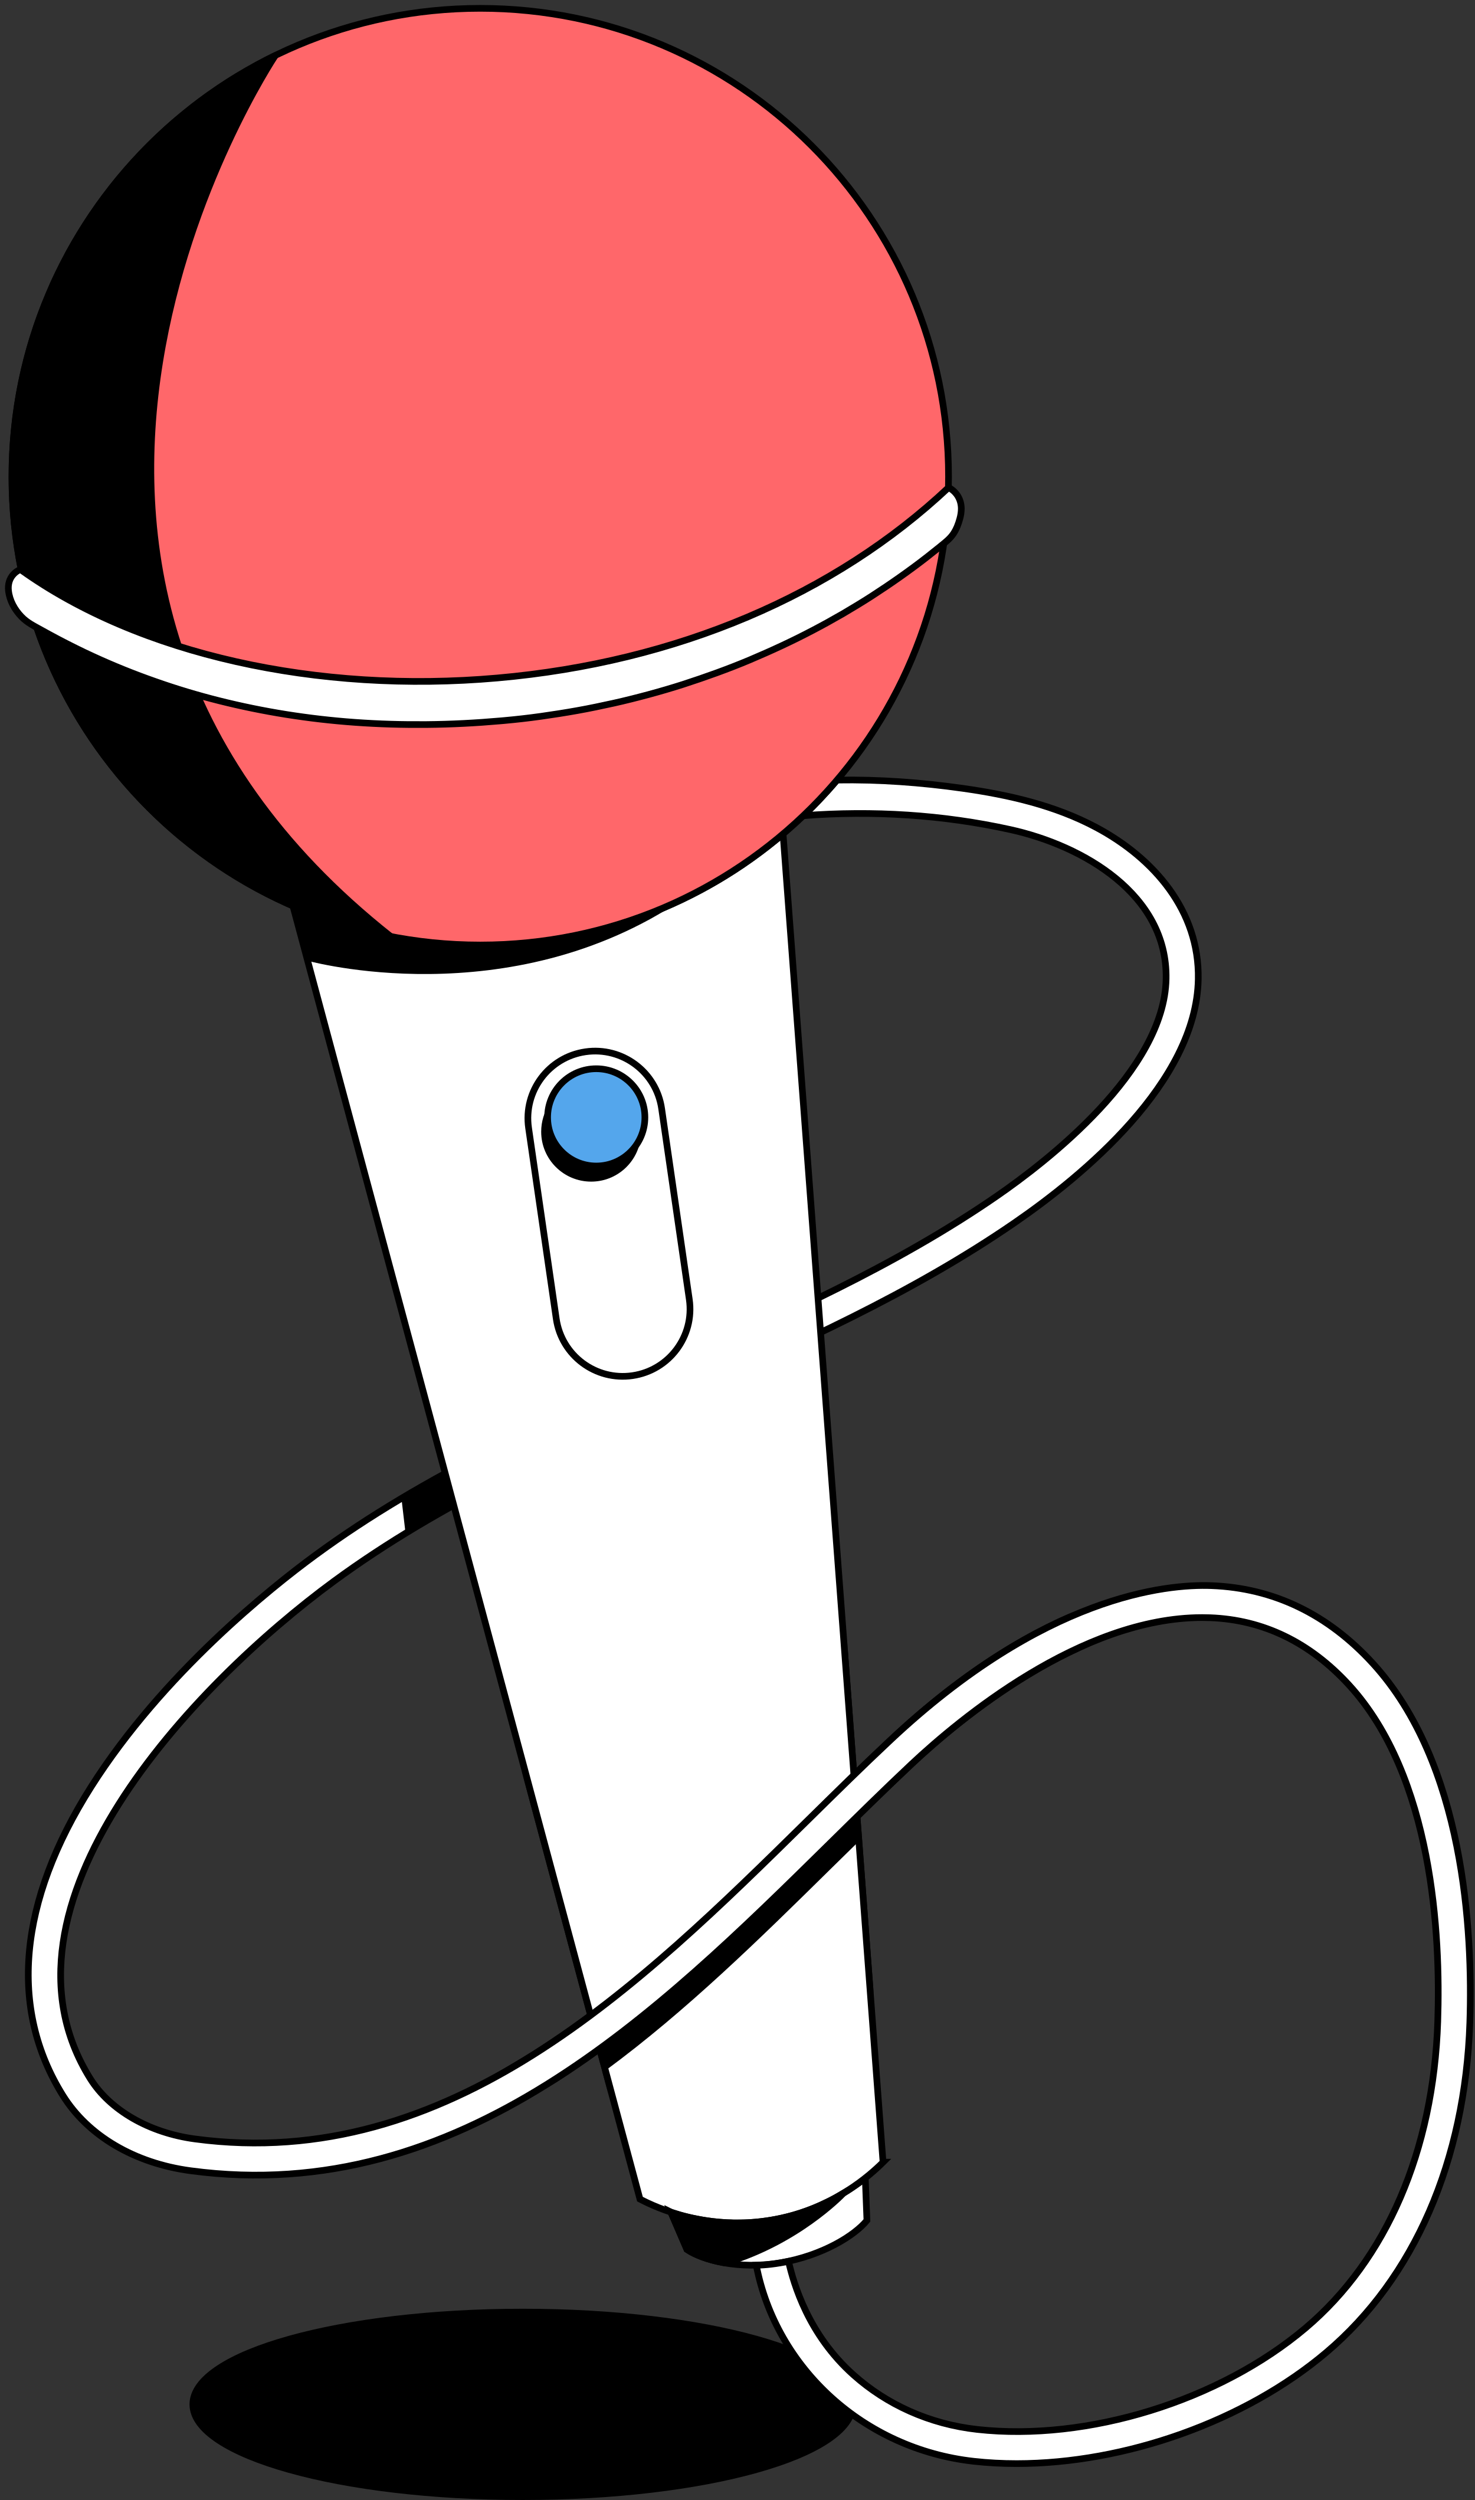
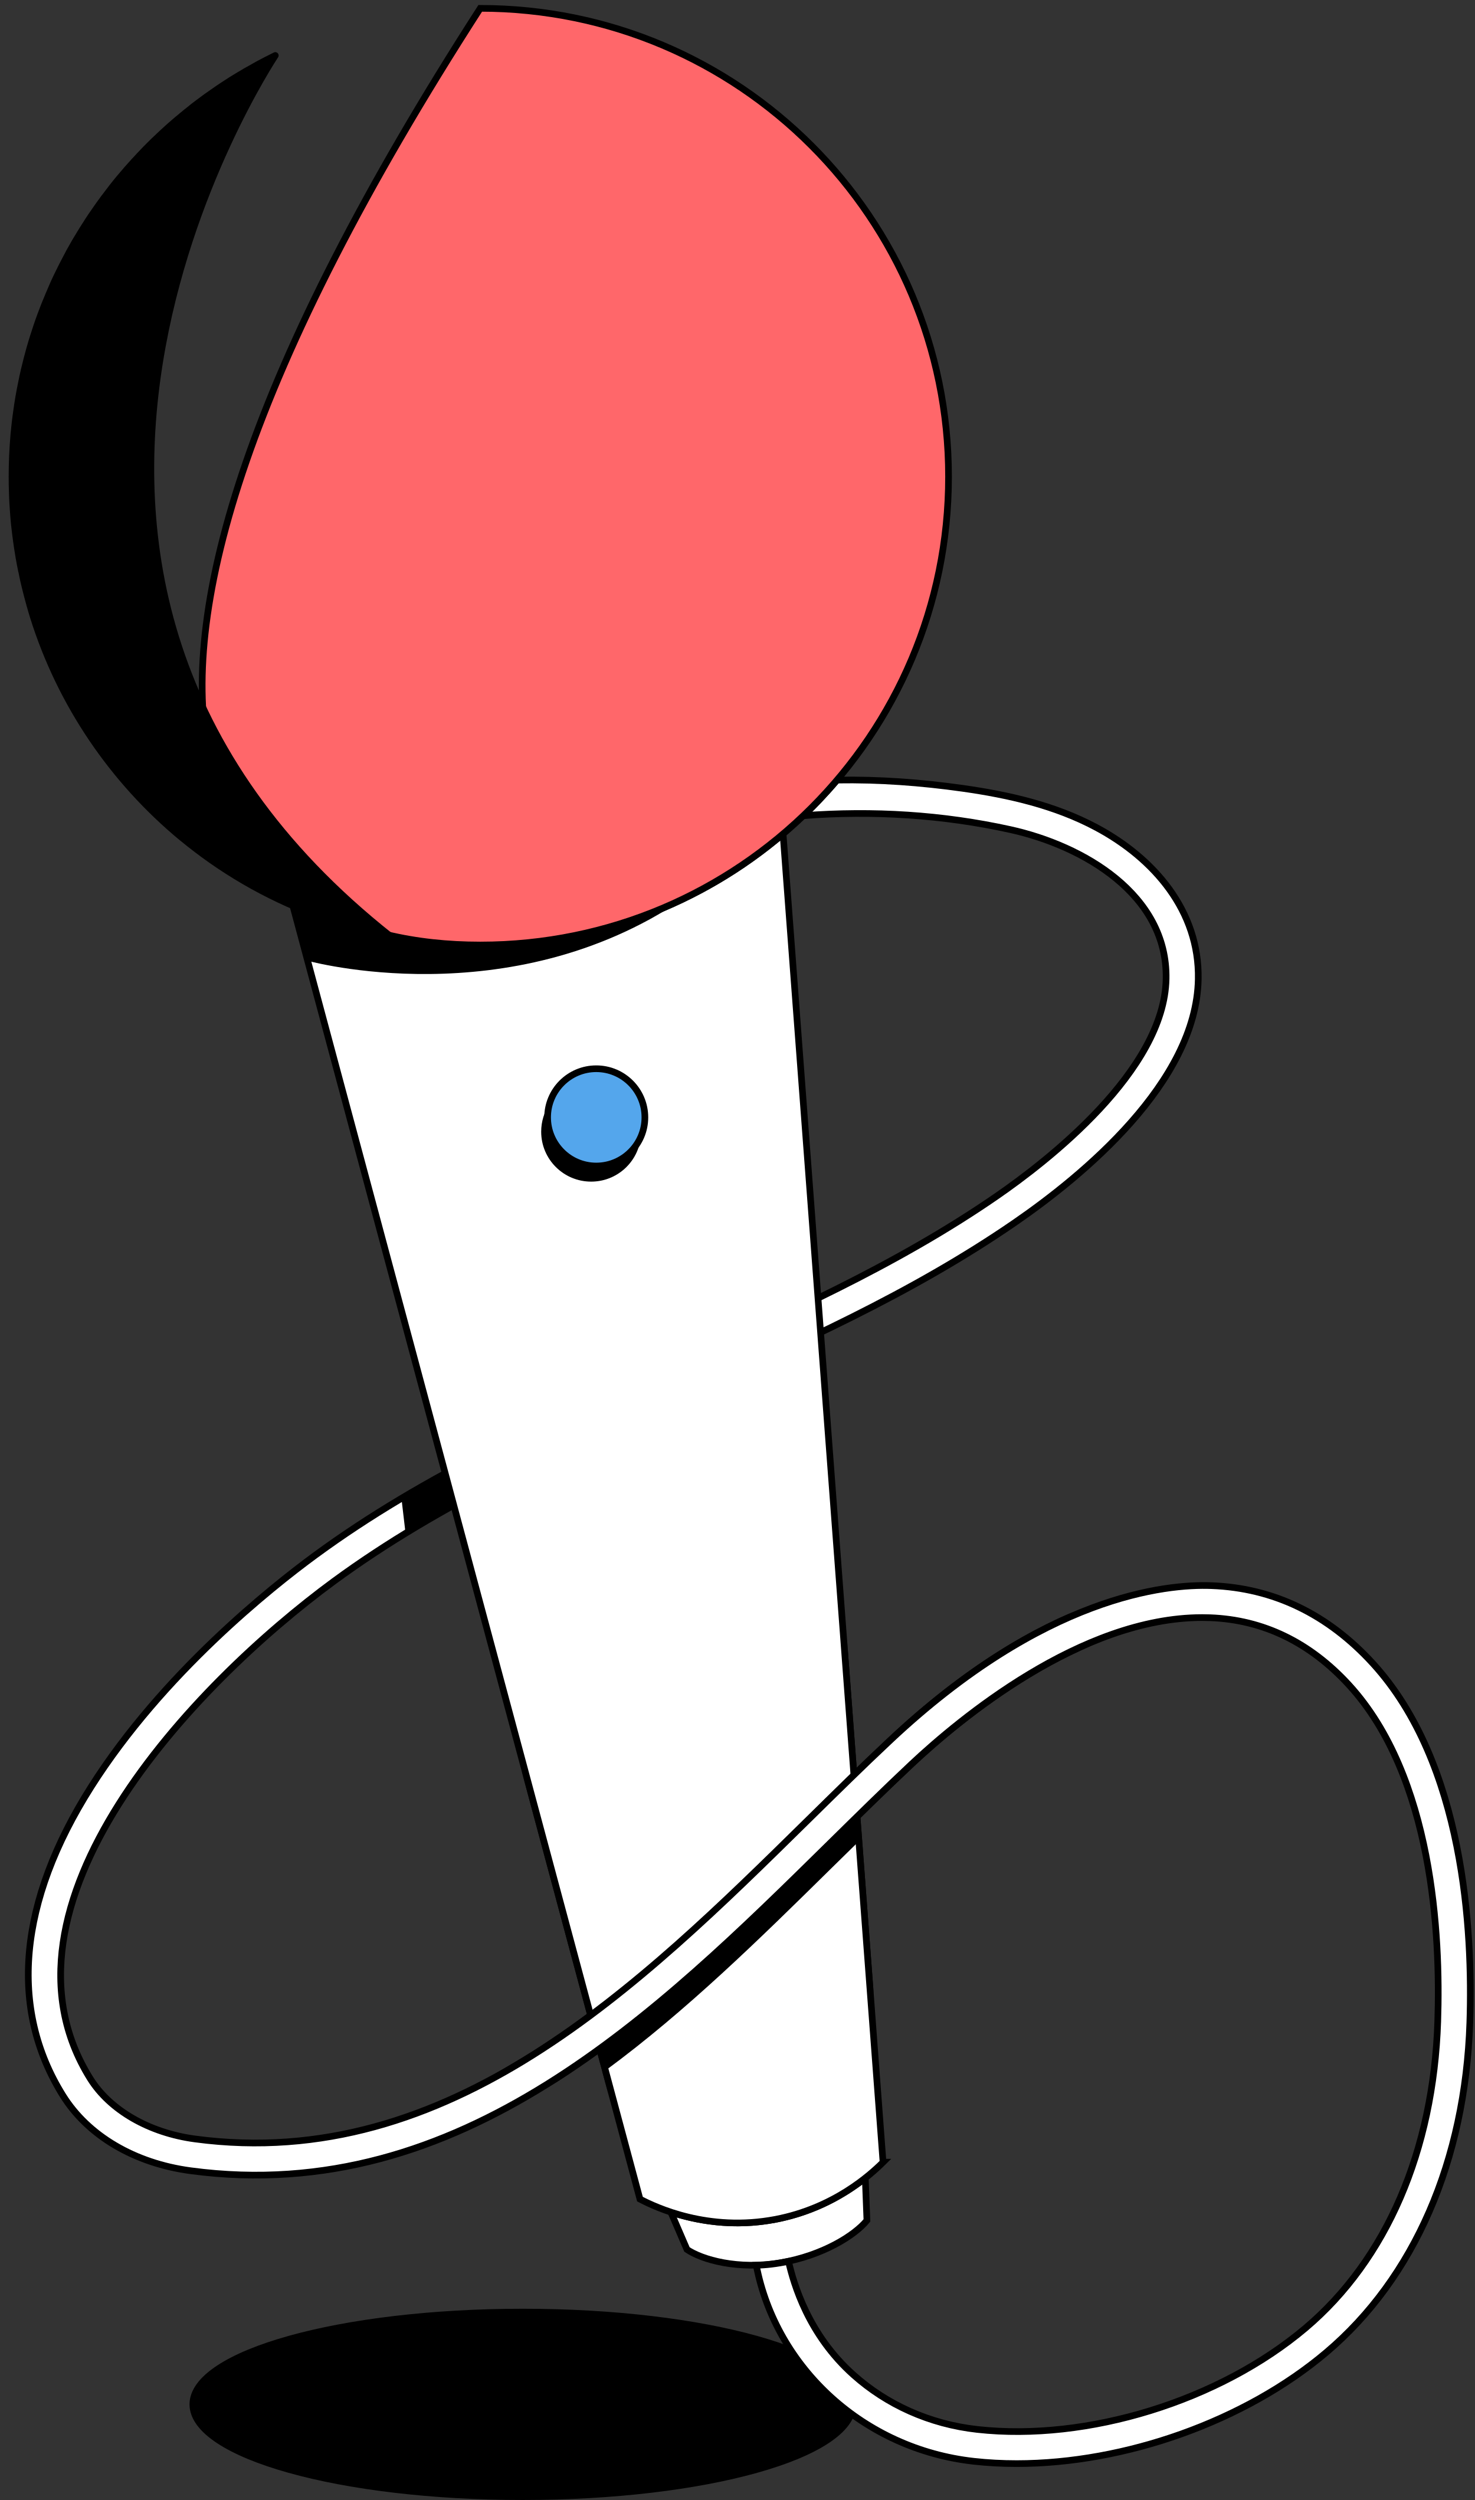
<svg xmlns="http://www.w3.org/2000/svg" width="177" height="300" viewBox="0 0 177 300" fill="none">
  <rect x="0" y="0" width="177" height="300" fill="#333333" stroke="none" />
  <path d="M62.74 299.579C84.61 299.579 102.339 294.621 102.339 288.505C102.339 282.388 84.61 277.43 62.74 277.43C40.87 277.43 23.142 282.388 23.142 288.505C23.142 294.621 40.87 299.579 62.74 299.579Z" fill="black" stroke="black" stroke-width="0.8" stroke-miterlimit="10" />
  <path d="M104.031 266.436C102.545 268.253 98.704 270.643 93.717 271.503C88.56 272.398 84.245 271.145 82.436 269.918L80.502 265.433C83.528 266.436 87.942 267.286 93.072 266.301C97.961 265.361 101.569 263.132 103.834 261.341C103.896 262.989 103.959 264.573 104.031 266.436Z" fill="white" stroke="black" stroke-width="0.8" stroke-miterlimit="10" />
  <path d="M100.449 93.6C105.499 93.519 110.522 93.886 115.526 94.594C121.041 95.373 126.583 96.635 131.534 99.276C138.455 102.965 143.952 109.285 143.791 117.504C143.558 129.877 129.896 141.113 121.766 146.709C109.34 155.268 95.454 161.427 82.024 167.39C67.718 173.737 52.928 180.3 40.08 189.727C23.141 202.163 -2.079 228.726 10.822 249.407C13.195 253.212 17.904 255.925 23.41 256.659C53.948 260.742 76.76 238.27 96.886 218.457C100.297 215.1 103.52 211.922 106.797 208.851C125.303 191.464 139.941 190.059 145.375 190.264C152.815 190.542 159.333 193.684 164.731 199.584C175.726 211.599 176.746 231.752 176.379 242.702C175.824 259.291 169.709 273.338 159.163 282.264C149.377 290.546 135.008 295.613 122.008 295.613C120.262 295.613 118.543 295.524 116.86 295.336C103.691 293.876 93.144 284.198 90.753 271.816C91.3 271.799 91.891 271.763 92.508 271.691C93.278 271.602 93.986 271.476 94.621 271.342C95.248 274.064 96.994 280.125 102.419 284.968C106.385 288.514 111.533 290.877 117.281 291.513C130.495 292.981 146.324 288.084 156.674 279.337C166.379 271.127 172.01 258.074 172.529 242.585C172.878 232.227 171.956 213.193 161.884 202.19C157.202 197.078 151.597 194.356 145.223 194.114C144.901 194.105 144.578 194.096 144.256 194.096C129.699 194.096 115.105 206.317 109.411 211.653C106.17 214.697 102.965 217.857 99.572 221.197C78.819 241.636 55.291 264.797 22.891 260.473C16.158 259.578 10.571 256.283 7.554 251.449C1.028 240.992 2.2 228.18 10.938 214.401C19.56 200.811 32.596 190.452 37.797 186.639C50.976 176.96 65.963 170.317 80.458 163.88C93.726 157.998 107.442 151.91 119.573 143.548C125.625 139.376 139.735 128.489 139.932 117.442C140.12 107.325 129.985 101.478 121.247 99.545C113.145 97.754 104.729 97.235 96.421 97.871C97.146 97.181 97.889 96.438 98.632 95.632C99.268 94.952 99.868 94.28 100.432 93.618L100.449 93.6Z" fill="white" stroke="black" stroke-width="0.8" stroke-miterlimit="10" />
  <path d="M105.974 259.444C104.371 261.037 100.011 264.968 93.073 266.302C84.988 267.85 78.685 264.86 76.796 263.875L35.156 108.721C42.041 111.739 49.642 113.404 57.637 113.404C71.487 113.404 84.173 108.39 93.968 100.064L105.965 259.444H105.974Z" fill="white" stroke="black" stroke-width="0.8" stroke-miterlimit="10" />
  <mask id="mask0_35_187" style="mask-type:luminance" maskUnits="userSpaceOnUse" x="52" y="185" width="80" height="66">
    <path d="M107.164 197.534C99.769 197.534 92.141 196.63 85.033 199.119C75.435 202.485 64.835 210.005 58.183 217.633C50.063 226.953 48.478 244.411 62.57 249.13C71.478 252.111 79.876 250.723 88.22 246.981C98.963 242.164 111.918 236.04 121.005 228.377C130.093 220.713 135.187 204.875 128.356 193.765C122.501 184.248 113.78 181.096 107.155 197.525C99.76 197.525 113.78 181.096 107.155 197.525L107.164 197.534Z" fill="white" />
  </mask>
  <g mask="url(#mask0_35_187)">
    <path d="M105.973 259.444C104.371 261.037 100.011 264.968 93.072 266.302C84.988 267.85 78.685 264.86 76.796 263.875L35.156 108.722C42.041 111.739 49.641 113.404 57.636 113.404C71.487 113.404 84.173 108.39 93.967 100.064L105.964 259.444H105.973Z" fill="white" stroke="black" stroke-width="0.8" stroke-miterlimit="10" />
    <path d="M100.449 93.6C105.498 93.519 110.521 93.886 115.526 94.594C121.041 95.373 126.582 96.635 131.533 99.276C138.454 102.965 143.951 109.285 143.79 117.504C143.557 129.877 129.895 141.113 121.766 146.709C109.339 155.268 95.453 161.427 82.024 167.39C67.717 173.737 52.927 180.3 40.08 189.727C23.141 202.163 -2.08 228.726 10.822 249.407C13.194 253.212 17.903 255.925 23.409 256.659C53.948 260.742 76.76 238.27 96.886 218.457C100.297 215.1 103.52 211.921 106.797 208.851C125.302 191.464 139.94 190.058 145.375 190.264C152.814 190.542 159.332 193.684 164.731 199.584C175.725 211.599 176.746 231.752 176.379 242.702C175.824 259.291 169.709 273.338 159.162 282.264C149.377 290.546 135.007 295.613 122.008 295.613C120.262 295.613 118.543 295.524 116.86 295.336C103.69 293.876 93.143 284.198 90.753 271.816C91.299 271.799 91.89 271.763 92.508 271.691C93.278 271.602 93.985 271.476 94.621 271.342C95.247 274.064 96.993 280.125 102.419 284.968C106.385 288.514 111.533 290.877 117.281 291.513C130.495 292.981 146.324 288.084 156.673 279.337C166.378 271.127 172.01 258.074 172.529 242.585C172.878 232.227 171.956 213.193 161.884 202.19C157.202 197.078 151.597 194.356 145.222 194.114C144.9 194.105 144.578 194.096 144.255 194.096C129.698 194.096 115.105 206.317 109.411 211.653C106.17 214.697 102.965 217.857 99.572 221.197C78.819 241.636 55.291 264.797 22.89 260.473C16.157 259.578 10.571 256.283 7.554 251.449C1.027 240.992 2.2 228.18 10.938 214.401C19.559 200.811 32.595 190.452 37.797 186.638C50.975 176.96 65.962 170.317 80.457 163.88C93.725 157.998 107.441 151.91 119.572 143.548C125.625 139.376 139.734 128.489 139.931 117.442C140.119 107.325 129.985 101.478 121.247 99.545C113.144 97.754 104.728 97.235 96.42 97.87C97.145 97.181 97.888 96.438 98.632 95.632C99.267 94.952 99.867 94.28 100.431 93.618L100.449 93.6Z" fill="white" stroke="black" stroke-width="0.8" stroke-miterlimit="10" />
  </g>
-   <path d="M79.397 133.031C78.758 128.622 74.665 125.567 70.256 126.206C65.847 126.845 62.791 130.937 63.431 135.346L66.75 158.241C67.39 162.65 71.482 165.706 75.891 165.067C80.3 164.428 83.356 160.335 82.717 155.926L79.397 133.031Z" fill="white" stroke="black" stroke-width="0.8" stroke-miterlimit="10" />
-   <path d="M57.628 113.395C88.665 113.395 113.825 88.234 113.825 57.197C113.825 26.16 88.665 1 57.628 1C26.591 1 1.431 26.16 1.431 57.197C1.431 88.234 26.591 113.395 57.628 113.395Z" fill="#FF676A" stroke="black" stroke-width="0.8" stroke-miterlimit="10" />
+   <path d="M57.628 113.395C88.665 113.395 113.825 88.234 113.825 57.197C113.825 26.16 88.665 1 57.628 1C1.431 88.234 26.591 113.395 57.628 113.395Z" fill="#FF676A" stroke="black" stroke-width="0.8" stroke-miterlimit="10" />
  <path d="M46.885 112.374C46.885 112.374 46.84 112.365 46.804 112.356C46.742 112.347 46.643 112.329 46.518 112.302C46.464 112.294 46.392 112.276 46.312 112.258C46.079 112.213 45.793 112.15 45.434 112.07C45.434 112.07 45.408 112.061 45.39 112.061C45.264 112.034 45.139 111.998 45.005 111.971C44.602 111.873 44.136 111.756 43.617 111.613C43.617 111.613 43.617 111.604 43.599 111.604C43.25 111.506 42.874 111.398 42.48 111.282C36.276 109.554 30.492 106.805 25.353 103.197C24.171 102.365 23.016 101.487 21.897 100.565C21.87 100.547 21.852 100.529 21.826 100.512C13.553 93.662 7.277 84.495 3.992 74.002C3.857 73.581 3.741 73.151 3.616 72.722C3.616 72.722 3.616 72.713 3.607 72.704C3.598 72.668 3.58 72.623 3.571 72.587C3.562 72.516 3.535 72.426 3.499 72.301C3.338 71.737 3.195 71.164 3.051 70.582C3.034 70.528 3.025 70.475 3.007 70.412C2.864 69.839 2.738 69.257 2.622 68.666C2.604 68.621 2.595 68.576 2.586 68.523C2.469 67.986 2.371 67.439 2.273 66.893C2.255 66.804 2.246 66.705 2.228 66.607C2.129 66.043 2.049 65.479 1.968 64.915C1.879 64.279 1.807 63.644 1.735 63.008C1.735 62.99 1.735 62.972 1.726 62.945C1.664 62.327 1.619 61.71 1.574 61.092C1.53 60.465 1.494 59.839 1.476 59.203V59.104C1.449 58.478 1.44 57.833 1.44 57.197C1.44 55.487 1.521 53.795 1.664 52.121C1.691 51.799 1.726 51.477 1.762 51.163C1.816 50.608 1.888 50.053 1.968 49.498C2.129 48.262 2.344 47.045 2.595 45.836C2.684 45.389 2.774 44.95 2.881 44.511C2.881 44.457 2.899 44.404 2.917 44.35C3.114 43.499 3.338 42.649 3.571 41.816C3.696 41.369 3.83 40.93 3.965 40.491C4.108 40.053 4.251 39.614 4.394 39.175C4.538 38.736 4.699 38.289 4.86 37.85C5.173 37 5.505 36.158 5.863 35.325C6.212 34.484 6.579 33.651 6.982 32.837C7.17 32.452 7.358 32.075 7.546 31.7C7.555 31.673 7.573 31.646 7.591 31.619C7.797 31.216 8.011 30.813 8.226 30.41C8.289 30.276 8.361 30.142 8.441 30.016C8.799 29.354 9.184 28.7 9.578 28.065C9.775 27.733 9.981 27.411 10.187 27.089C10.706 26.256 11.261 25.441 11.834 24.636C12.058 24.331 12.282 24.027 12.497 23.723C12.55 23.651 12.595 23.588 12.658 23.517C12.909 23.176 13.168 22.836 13.428 22.505C13.974 21.798 14.547 21.108 15.138 20.437C15.138 20.437 15.138 20.437 15.147 20.419C15.38 20.159 15.603 19.9 15.836 19.649C16.006 19.452 16.194 19.246 16.4 19.04C16.579 18.834 16.767 18.628 16.964 18.431C17.269 18.1 17.582 17.778 17.904 17.464C18.218 17.142 18.54 16.829 18.871 16.524C19.185 16.22 19.498 15.925 19.82 15.638C20.16 15.316 20.51 15.011 20.868 14.707C21.154 14.456 21.45 14.206 21.754 13.964C21.826 13.892 21.897 13.829 21.969 13.785C22.184 13.597 22.408 13.418 22.631 13.248C23.025 12.916 23.428 12.603 23.84 12.299C24.467 11.824 25.111 11.358 25.774 10.911C26.105 10.678 26.436 10.445 26.777 10.23C26.866 10.168 26.965 10.105 27.063 10.043C27.538 9.729 28.021 9.425 28.505 9.138C28.594 9.076 28.692 9.022 28.791 8.968C29.203 8.717 29.624 8.467 30.044 8.243C30.653 7.885 31.271 7.554 31.898 7.231C31.933 7.213 31.96 7.195 31.996 7.178L32.059 7.151L33.035 6.658C32.596 7.348 -8.167 68.836 46.894 112.374H46.885Z" fill="black" stroke="black" stroke-width="0.8" stroke-linecap="round" stroke-linejoin="round" />
-   <path d="M2.451 68.335C16.677 78.55 38.146 83.259 59.696 81.352C81.237 79.454 100.136 71.37 113.834 58.496C114.81 59.024 115.347 59.946 115.356 61.029C115.356 61.432 115.293 61.826 115.186 62.22C115.016 62.856 114.783 63.474 114.416 64.029C114.013 64.637 113.449 65.067 112.885 65.524C112.849 65.55 112.804 65.586 112.769 65.622C112.249 66.043 111.73 66.455 111.202 66.867C110.145 67.69 109.062 68.487 107.97 69.257C106.878 70.027 105.75 70.788 104.613 71.522C103.476 72.256 102.303 72.963 101.13 73.653C99.939 74.342 98.739 75.005 97.522 75.641C96.295 76.285 95.051 76.903 93.797 77.485C92.535 78.076 91.255 78.64 89.966 79.186C88.668 79.732 87.352 80.242 86.026 80.726C84.701 81.209 83.341 81.675 81.989 82.113C80.619 82.552 79.24 82.955 77.852 83.331C76.456 83.707 75.041 84.065 73.627 84.379C72.212 84.692 70.762 84.996 69.311 85.256C67.861 85.516 66.384 85.748 64.915 85.954C63.447 86.16 61.943 86.33 60.448 86.465C60.314 86.474 60.179 86.491 60.045 86.5C57.109 86.76 54.154 86.912 51.209 86.939C48.344 86.966 45.47 86.885 42.614 86.679C39.758 86.474 37.063 86.16 34.306 85.722C31.611 85.292 28.943 84.746 26.302 84.083C23.705 83.43 21.136 82.659 18.602 81.764C16.095 80.887 13.633 79.893 11.216 78.783C9.784 78.129 8.369 77.422 6.972 76.688C6.274 76.321 5.585 75.945 4.895 75.56C4.054 75.094 3.257 74.709 2.576 74.002C1.753 73.152 1.144 72.05 1.018 70.869C0.938 70.152 1.117 69.436 1.627 68.899C1.851 68.657 2.138 68.451 2.451 68.335Z" fill="white" stroke="black" stroke-width="0.8" stroke-miterlimit="10" />
  <path d="M71.55 139.913C74.773 139.913 77.387 137.3 77.387 134.076C77.387 130.852 74.773 128.239 71.55 128.239C68.326 128.239 65.712 130.852 65.712 134.076C65.712 137.3 68.326 139.913 71.55 139.913Z" fill="#54A6EC" stroke="black" stroke-width="0.8" stroke-miterlimit="10" />
  <path d="M103.082 220.919C101.972 222.002 100.852 223.104 99.707 224.232C91.282 232.531 82.401 241.278 72.651 248.449L71.953 245.826C78.416 241.18 83.896 236.247 90.127 230.382C94.666 226.112 98.919 221.841 102.858 217.974L103.082 220.919Z" fill="black" />
  <path d="M48.173 179.781L48.666 183.98C49.722 183.335 50.805 182.69 51.924 182.046C52.775 181.553 53.626 181.079 54.458 180.613C54.118 179.342 53.778 178.062 53.428 176.791C52.721 177.176 52.005 177.578 51.28 177.99C50.223 178.59 49.185 179.19 48.173 179.79V179.781Z" fill="black" />
  <path d="M81.953 107.88C61.057 121.99 36.92 115.284 36.92 115.284L35.156 108.721C42.041 111.739 49.642 113.404 57.637 113.404C66.348 113.404 74.594 111.416 81.953 107.88Z" fill="black" />
  <path d="M76.903 136.404C76.59 139.43 74.047 141.785 70.941 141.785C67.628 141.785 64.942 139.108 64.942 135.795C64.942 134.569 65.309 133.431 65.936 132.482C65.793 132.984 65.712 133.521 65.712 134.076C65.712 137.299 68.326 139.913 71.549 139.913C73.949 139.913 76.008 138.472 76.903 136.404Z" fill="black" />
-   <path d="M101.229 263.15C101.229 263.15 101.229 263.159 101.211 263.168C100.888 263.508 95.525 269.023 87.011 271.539C84.97 271.19 83.368 270.554 82.436 269.918L80.511 265.442C80.511 265.442 80.529 265.451 80.547 265.451C80.807 265.549 82.096 266.015 84.084 266.346C84.406 266.409 84.755 266.462 85.113 266.507C85.418 266.552 85.74 266.588 86.071 266.615C86.286 266.642 86.51 266.659 86.734 266.668C86.769 266.677 86.805 266.677 86.841 266.677C87.101 266.695 87.369 266.713 87.638 266.713C87.754 266.722 87.88 266.731 87.996 266.731H88.345C88.623 266.731 88.9 266.731 89.196 266.722C89.375 266.713 89.554 266.713 89.742 266.704C90.037 266.686 90.342 266.668 90.646 266.642C90.664 266.642 90.691 266.633 90.718 266.633C91.094 266.597 91.488 266.561 91.882 266.498C92.275 266.445 92.669 266.382 93.072 266.301C95.033 265.943 97.119 265.299 99.232 264.242C99.474 264.135 99.724 264.009 99.966 263.875C100.127 263.795 100.288 263.705 100.45 263.606C100.575 263.535 100.709 263.463 100.835 263.383C100.969 263.311 101.094 263.23 101.229 263.15Z" fill="black" stroke="black" stroke-width="0.8" stroke-miterlimit="10" />
</svg>